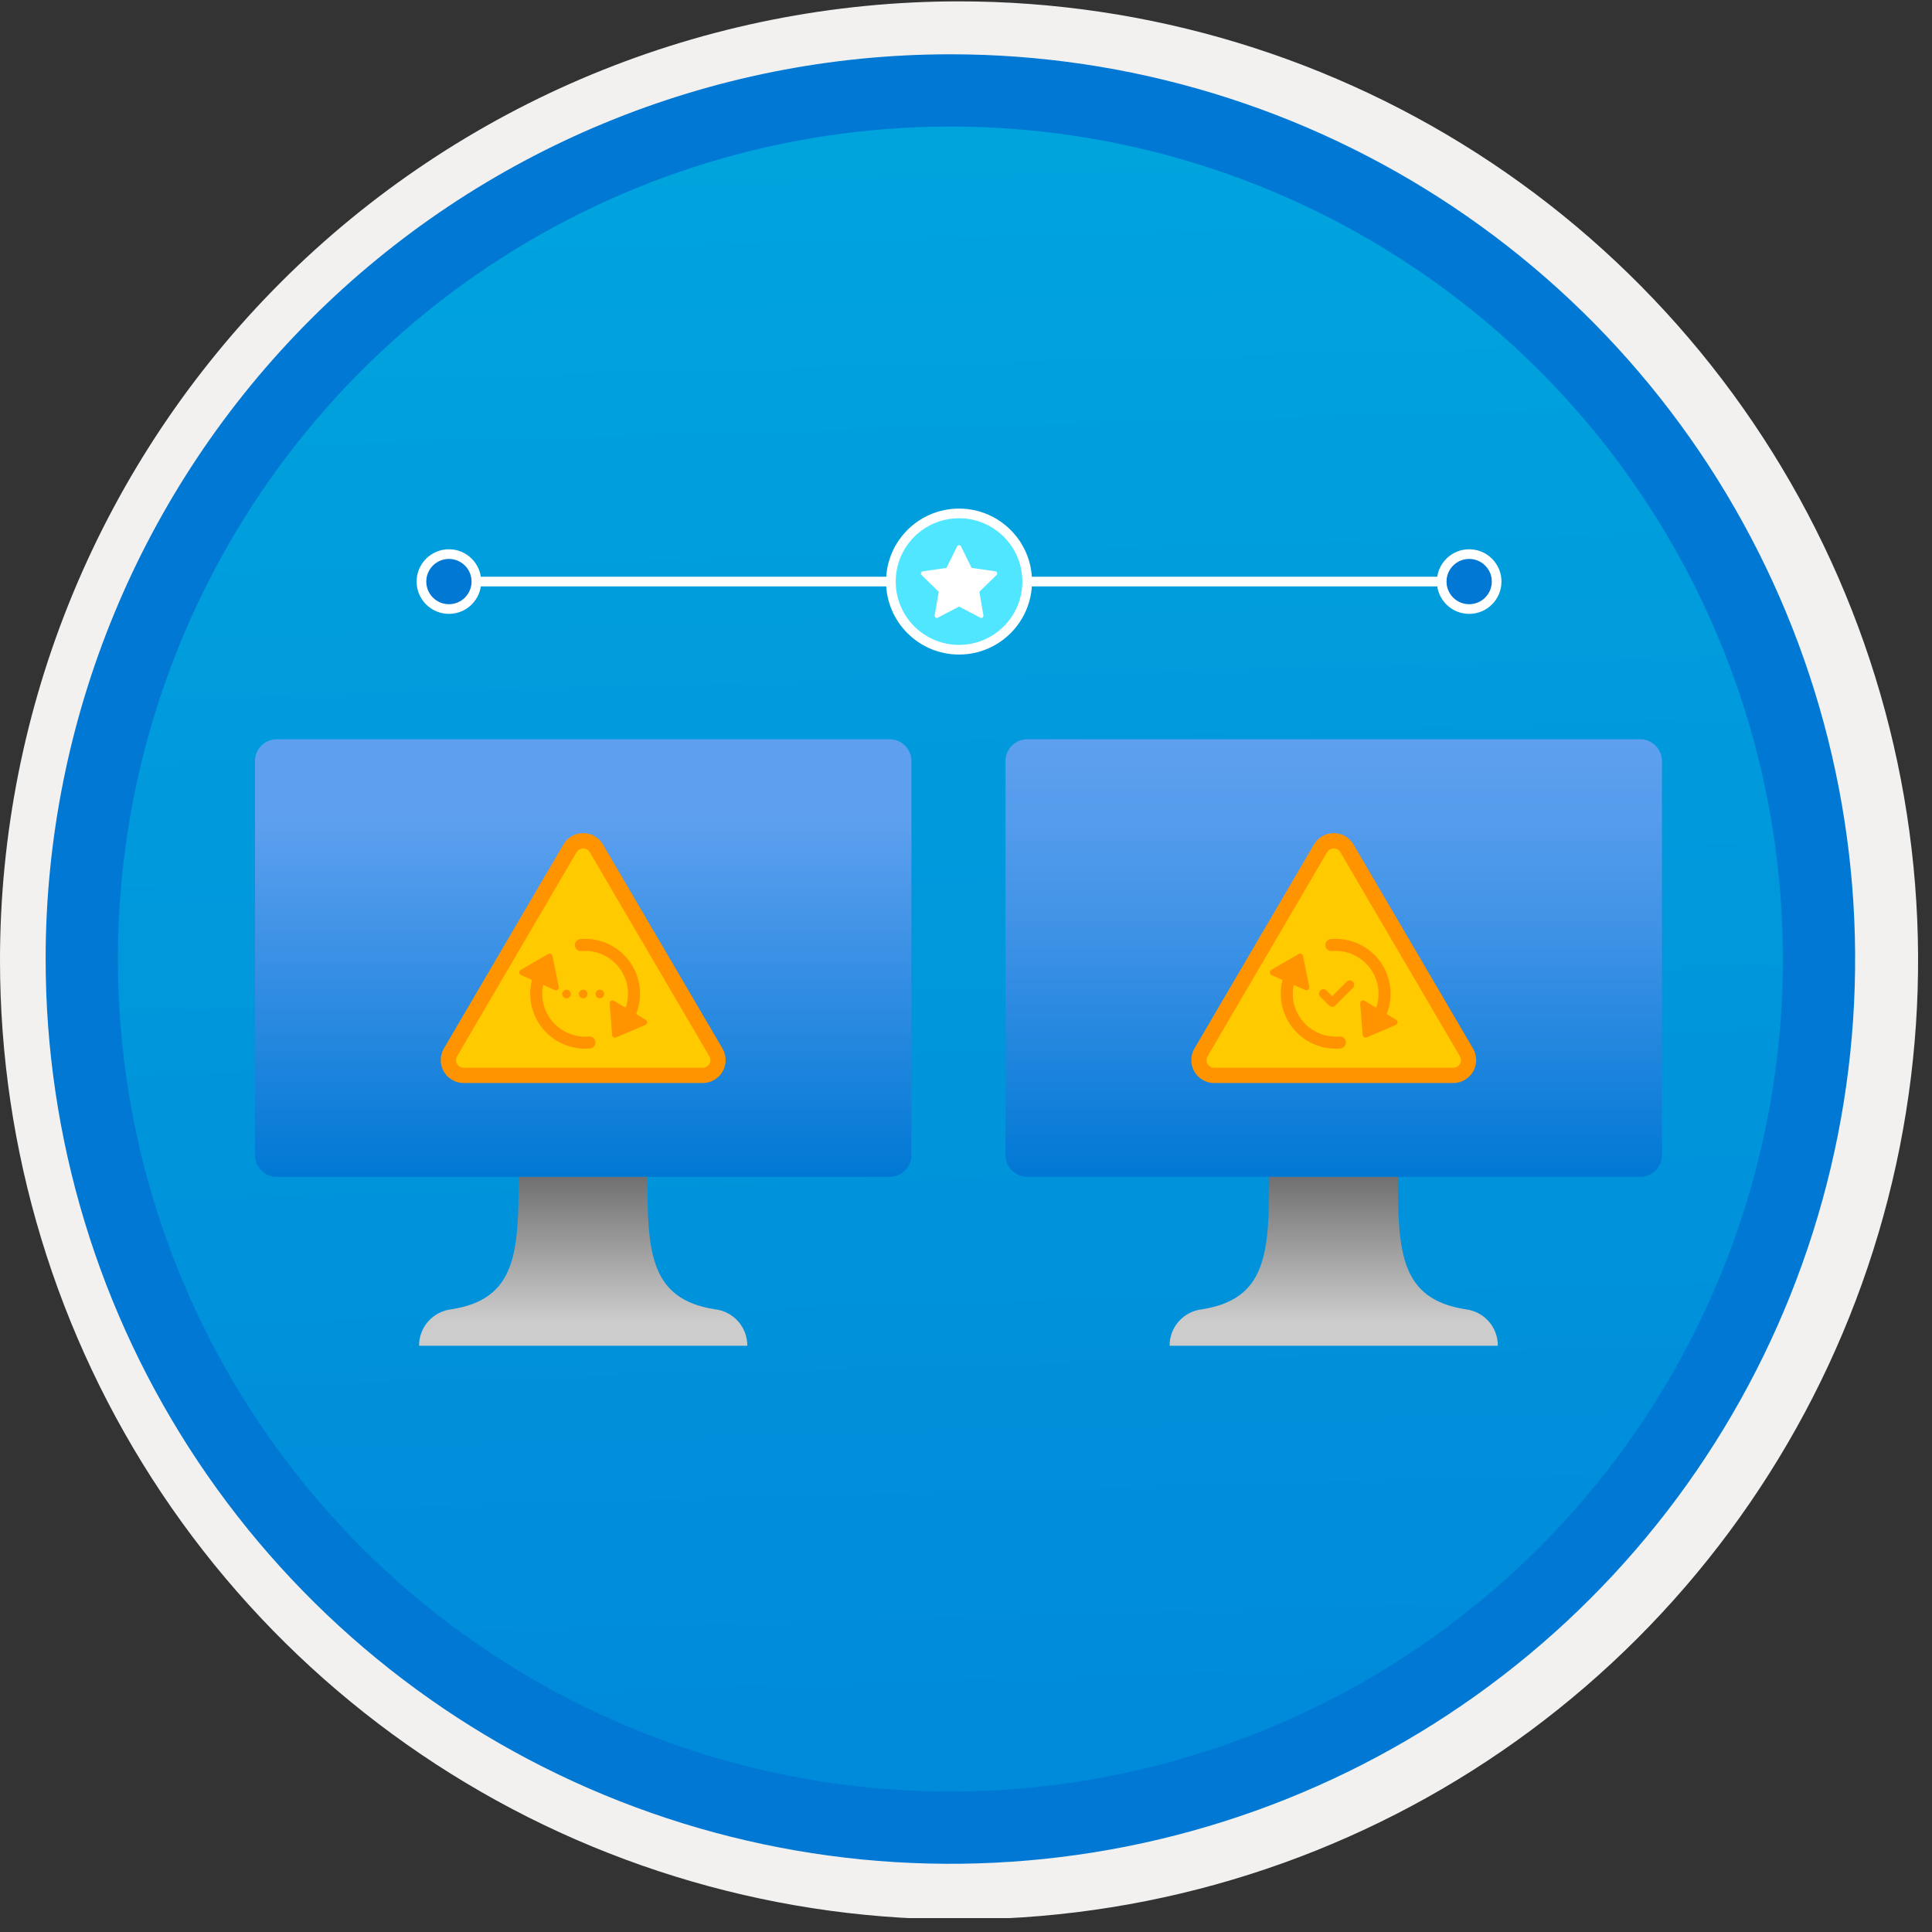
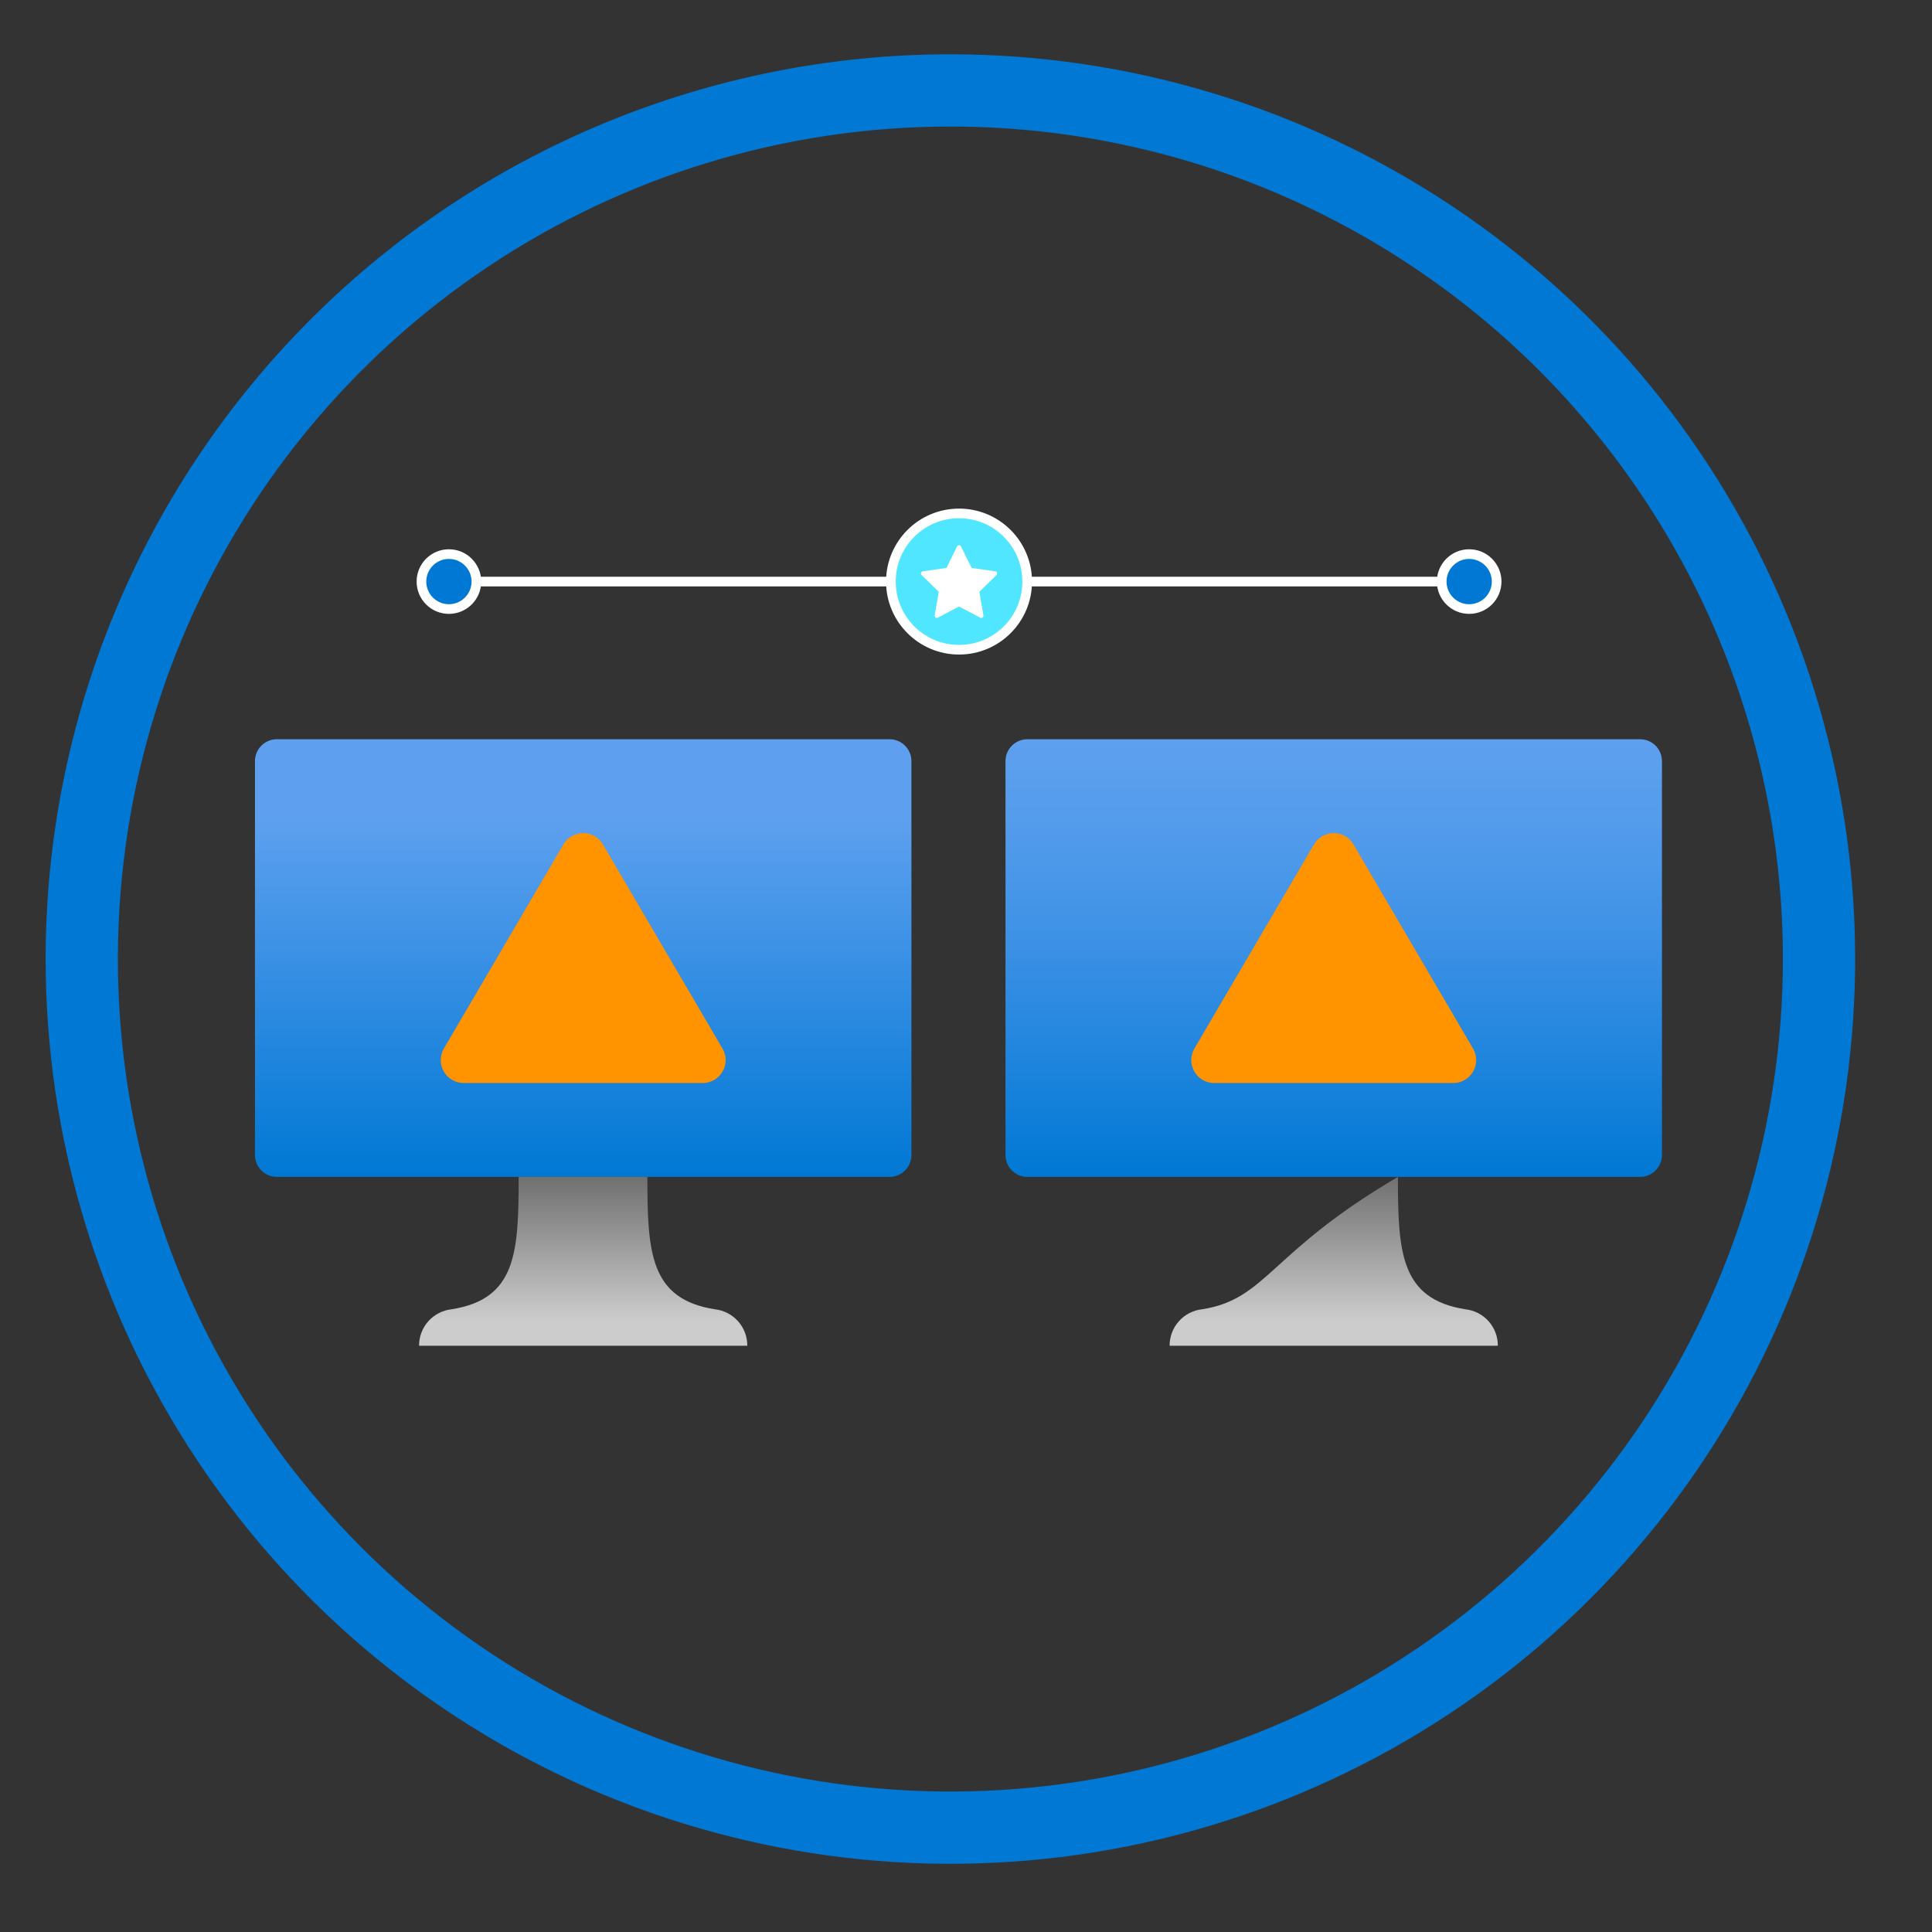
<svg xmlns="http://www.w3.org/2000/svg" width="100" height="100" viewBox="0 0 100 100" fill="none">
  <rect x="0" y="0" width="100" height="100" fill="#333333" stroke="none" />
  <g clip-path="url(#clip0)">
-     <path d="M49.193 96.45C39.934 96.45 30.884 93.705 23.186 88.561C15.489 83.418 9.489 76.107 5.946 67.553C2.403 59 1.476 49.588 3.282 40.508C5.088 31.428 9.546 23.087 16.093 16.54C22.639 9.994 30.98 5.536 40.06 3.729C49.141 1.923 58.553 2.85 67.106 6.393C75.659 9.936 82.97 15.936 88.114 23.634C93.257 31.332 96.003 40.382 96.003 49.64C96.003 55.787 94.793 61.874 92.44 67.554C90.088 73.233 86.64 78.394 82.293 82.741C77.946 87.087 72.786 90.535 67.106 92.888C61.427 95.24 55.34 96.45 49.193 96.45V96.45Z" fill="url(#paint0_linear)" />
-     <path fill-rule="evenodd" clip-rule="evenodd" d="M95.54 49.711C95.54 58.789 92.848 67.663 87.805 75.212C82.761 82.76 75.593 88.643 67.205 92.117C58.818 95.591 49.589 96.5 40.686 94.729C31.782 92.958 23.603 88.586 17.184 82.167C10.765 75.748 6.393 67.569 4.622 58.666C2.851 49.762 3.76 40.533 7.234 32.146C10.708 23.759 16.591 16.59 24.14 11.546C31.688 6.503 40.562 3.811 49.64 3.811C55.668 3.811 61.637 4.998 67.205 7.305C72.774 9.611 77.834 12.992 82.097 17.255C86.359 21.517 89.74 26.577 92.046 32.146C94.353 37.715 95.54 43.683 95.54 49.711V49.711ZM49.64 0.071C59.458 0.071 69.055 2.982 77.219 8.437C85.382 13.891 91.745 21.644 95.502 30.715C99.259 39.785 100.242 49.766 98.326 59.395C96.411 69.024 91.683 77.869 84.741 84.812C77.799 91.754 68.954 96.482 59.325 98.397C49.695 100.312 39.714 99.329 30.644 95.572C21.573 91.815 13.821 85.453 8.366 77.289C2.912 69.126 0 59.529 0 49.711C-0.001 43.192 1.283 36.736 3.777 30.713C6.272 24.691 9.928 19.218 14.538 14.608C19.147 9.999 24.62 6.342 30.643 3.848C36.666 1.354 43.121 0.07 49.64 0.071V0.071Z" fill="#F2F1F0" />
    <path fill-rule="evenodd" clip-rule="evenodd" d="M92.282 49.64C92.282 58.163 89.755 66.493 85.02 73.58C80.285 80.666 73.556 86.189 65.682 89.45C57.808 92.711 49.144 93.565 40.786 91.902C32.427 90.24 24.749 86.136 18.723 80.109C12.697 74.083 8.593 66.405 6.93 58.047C5.267 49.688 6.121 41.024 9.382 33.15C12.643 25.277 18.166 18.547 25.253 13.812C32.339 9.077 40.67 6.55 49.192 6.55C54.851 6.55 60.454 7.664 65.682 9.829C70.91 11.995 75.661 15.169 79.662 19.17C83.663 23.171 86.837 27.922 89.003 33.15C91.168 38.378 92.282 43.981 92.282 49.64V49.64ZM49.192 2.81C58.454 2.81 67.508 5.557 75.209 10.702C82.911 15.848 88.913 23.162 92.457 31.719C96.002 40.276 96.929 49.692 95.122 58.776C93.315 67.86 88.855 76.205 82.306 82.754C75.757 89.303 67.412 93.763 58.328 95.57C49.244 97.377 39.828 96.45 31.271 92.905C22.714 89.361 15.4 83.359 10.254 75.657C5.109 67.956 2.362 58.902 2.362 49.64C2.363 37.22 7.297 25.31 16.08 16.528C24.862 7.745 36.772 2.811 49.192 2.81V2.81Z" fill="#0078D4" />
    <path d="M46.042 38.263H14.329C13.704 38.263 13.197 38.77 13.197 39.396V59.783C13.197 60.408 13.704 60.916 14.329 60.916H46.042C46.668 60.916 47.175 60.408 47.175 59.783V39.396C47.175 38.77 46.668 38.263 46.042 38.263Z" fill="url(#paint1_linear)" />
    <path d="M37 67.768C33.64 67.239 33.508 64.823 33.508 60.916H26.845C26.845 64.823 26.731 67.239 23.371 67.768C22.907 67.819 22.479 68.04 22.169 68.389C21.858 68.738 21.688 69.189 21.691 69.656H38.68C38.683 69.189 38.513 68.738 38.203 68.389C37.892 68.04 37.464 67.819 37 67.768V67.768Z" fill="url(#paint2_linear)" />
    <path d="M22.974 54.272L29.162 43.709C29.267 43.53 29.416 43.382 29.596 43.279C29.775 43.176 29.978 43.122 30.185 43.122C30.392 43.122 30.595 43.176 30.775 43.279C30.954 43.382 31.104 43.53 31.208 43.709L37.396 54.272C37.502 54.452 37.558 54.657 37.559 54.865C37.56 55.074 37.506 55.279 37.402 55.461C37.298 55.642 37.148 55.792 36.968 55.897C36.787 56.002 36.582 56.057 36.373 56.057H23.997C23.789 56.057 23.584 56.002 23.403 55.897C23.222 55.792 23.073 55.642 22.969 55.461C22.865 55.279 22.811 55.074 22.812 54.865C22.813 54.657 22.869 54.452 22.974 54.272V54.272Z" fill="#FF9300" />
-     <path d="M23.998 55.266C23.928 55.266 23.86 55.248 23.799 55.213C23.739 55.178 23.689 55.128 23.655 55.068C23.62 55.007 23.602 54.939 23.602 54.869C23.603 54.8 23.621 54.731 23.657 54.671L29.844 44.108C29.879 44.048 29.929 43.999 29.989 43.965C30.049 43.931 30.116 43.913 30.185 43.913C30.254 43.913 30.322 43.931 30.382 43.965C30.442 43.999 30.492 44.049 30.526 44.108L36.714 54.671C36.749 54.731 36.768 54.8 36.768 54.869C36.769 54.939 36.751 55.007 36.716 55.067C36.681 55.128 36.631 55.178 36.571 55.213C36.511 55.248 36.443 55.266 36.373 55.266L23.998 55.266Z" fill="#FFCA00" />
    <path d="M32.542 52.894C32.489 52.894 32.437 52.88 32.39 52.854C32.344 52.828 32.305 52.791 32.277 52.745C32.249 52.7 32.233 52.648 32.231 52.595C32.229 52.541 32.241 52.489 32.265 52.441C32.444 52.088 32.525 51.694 32.501 51.299C32.476 50.904 32.346 50.523 32.125 50.195C31.903 49.867 31.598 49.604 31.241 49.434C30.883 49.263 30.487 49.192 30.093 49.226C30.011 49.233 29.929 49.208 29.865 49.154C29.802 49.101 29.763 49.025 29.755 48.943C29.748 48.861 29.774 48.779 29.827 48.715C29.88 48.652 29.956 48.612 30.038 48.605C30.543 48.561 31.051 48.653 31.509 48.871C31.966 49.089 32.357 49.425 32.641 49.846C32.925 50.266 33.091 50.754 33.123 51.26C33.154 51.766 33.05 52.272 32.821 52.724C32.794 52.775 32.755 52.818 32.706 52.848C32.656 52.878 32.6 52.894 32.542 52.894V52.894Z" fill="#FF9300" />
    <path d="M30.281 54.279C29.822 54.278 29.37 54.166 28.965 53.953C28.559 53.739 28.21 53.431 27.949 53.054C27.688 52.677 27.522 52.242 27.465 51.787C27.409 51.332 27.463 50.87 27.623 50.441C27.638 50.402 27.659 50.367 27.687 50.337C27.715 50.307 27.749 50.283 27.786 50.266C27.823 50.249 27.863 50.24 27.904 50.239C27.945 50.237 27.986 50.244 28.024 50.258C28.063 50.273 28.098 50.294 28.128 50.322C28.158 50.35 28.182 50.384 28.199 50.421C28.216 50.458 28.225 50.498 28.227 50.539C28.228 50.58 28.221 50.621 28.207 50.659C28.076 51.01 28.036 51.389 28.09 51.76C28.145 52.13 28.293 52.481 28.519 52.779C28.746 53.078 29.045 53.313 29.387 53.465C29.73 53.617 30.106 53.679 30.479 53.647C30.561 53.641 30.642 53.667 30.706 53.72C30.769 53.773 30.809 53.848 30.817 53.93C30.824 54.013 30.798 54.095 30.745 54.158C30.692 54.221 30.616 54.261 30.533 54.268C30.449 54.276 30.365 54.279 30.281 54.279Z" fill="#FF9300" />
-     <path d="M26.955 50.2L28.373 49.379C28.394 49.367 28.418 49.36 28.442 49.358C28.465 49.357 28.489 49.362 28.511 49.372C28.533 49.382 28.552 49.397 28.567 49.415C28.582 49.434 28.593 49.456 28.597 49.48L28.919 51.076C28.925 51.103 28.923 51.131 28.913 51.157C28.904 51.183 28.887 51.206 28.866 51.224C28.844 51.241 28.818 51.252 28.79 51.255C28.763 51.259 28.735 51.255 28.71 51.244L26.969 50.469C26.944 50.458 26.922 50.44 26.906 50.417C26.89 50.394 26.881 50.367 26.88 50.339C26.878 50.312 26.884 50.284 26.898 50.259C26.911 50.235 26.931 50.214 26.955 50.2Z" fill="#FF9300" />
    <path d="M33.399 53.051L31.891 53.694C31.869 53.703 31.845 53.707 31.821 53.706C31.797 53.704 31.774 53.697 31.753 53.684C31.733 53.672 31.716 53.654 31.703 53.634C31.691 53.614 31.683 53.59 31.681 53.566L31.556 51.943C31.554 51.915 31.559 51.888 31.572 51.863C31.585 51.838 31.604 51.818 31.627 51.803C31.651 51.788 31.678 51.781 31.706 51.78C31.734 51.78 31.761 51.788 31.785 51.802L33.418 52.782C33.442 52.797 33.461 52.818 33.474 52.842C33.487 52.867 33.493 52.895 33.491 52.923C33.489 52.95 33.479 52.977 33.463 53C33.447 53.023 33.425 53.04 33.399 53.051V53.051Z" fill="#FF9300" />
    <path d="M29.323 51.672C29.446 51.672 29.546 51.572 29.546 51.449C29.546 51.326 29.446 51.226 29.323 51.226C29.2 51.226 29.1 51.326 29.1 51.449C29.1 51.572 29.2 51.672 29.323 51.672Z" fill="#FF9300" />
    <path d="M30.186 51.672C30.309 51.672 30.409 51.572 30.409 51.449C30.409 51.326 30.309 51.226 30.186 51.226C30.062 51.226 29.963 51.326 29.963 51.449C29.963 51.572 30.062 51.672 30.186 51.672Z" fill="#FF9300" />
    <path d="M31.049 51.672C31.172 51.672 31.272 51.572 31.272 51.449C31.272 51.326 31.172 51.226 31.049 51.226C30.925 51.226 30.825 51.326 30.825 51.449C30.825 51.572 30.925 51.672 31.049 51.672Z" fill="#FF9300" />
    <path d="M84.89 38.263H53.177C52.551 38.263 52.044 38.77 52.044 39.396V59.783C52.044 60.408 52.551 60.916 53.177 60.916H84.89C85.516 60.916 86.023 60.408 86.023 59.783V39.396C86.023 38.77 85.516 38.263 84.89 38.263Z" fill="url(#paint3_linear)" />
-     <path d="M75.848 67.768C72.488 67.239 72.356 64.823 72.356 60.916H65.692C65.692 64.823 65.579 67.239 62.219 67.768C61.755 67.819 61.327 68.04 61.017 68.389C60.706 68.738 60.536 69.189 60.539 69.656H77.528C77.531 69.189 77.361 68.738 77.051 68.389C76.74 68.04 76.312 67.819 75.848 67.768V67.768Z" fill="url(#paint4_linear)" />
+     <path d="M75.848 67.768C72.488 67.239 72.356 64.823 72.356 60.916C65.692 64.823 65.579 67.239 62.219 67.768C61.755 67.819 61.327 68.04 61.017 68.389C60.706 68.738 60.536 69.189 60.539 69.656H77.528C77.531 69.189 77.361 68.738 77.051 68.389C76.74 68.04 76.312 67.819 75.848 67.768V67.768Z" fill="url(#paint4_linear)" />
    <path d="M61.822 54.272L68.01 43.709C68.115 43.53 68.264 43.382 68.444 43.279C68.623 43.176 68.826 43.122 69.033 43.122C69.24 43.122 69.443 43.176 69.623 43.279C69.802 43.382 69.952 43.53 70.056 43.709L76.244 54.272C76.35 54.452 76.406 54.657 76.407 54.865C76.408 55.074 76.353 55.279 76.25 55.461C76.146 55.642 75.996 55.792 75.815 55.897C75.635 56.002 75.43 56.057 75.221 56.057H62.845C62.637 56.057 62.432 56.002 62.251 55.897C62.07 55.792 61.92 55.642 61.817 55.461C61.713 55.279 61.659 55.074 61.66 54.865C61.661 54.657 61.717 54.452 61.822 54.272V54.272Z" fill="#FF9300" />
-     <path d="M62.846 55.266C62.776 55.266 62.708 55.248 62.648 55.213C62.587 55.178 62.538 55.128 62.503 55.068C62.468 55.007 62.45 54.939 62.45 54.869C62.451 54.8 62.469 54.731 62.505 54.671L68.692 44.108C68.727 44.048 68.777 43.999 68.837 43.965C68.897 43.931 68.964 43.913 69.033 43.913C69.102 43.913 69.17 43.931 69.23 43.965C69.29 43.999 69.34 44.049 69.375 44.108L75.562 54.671C75.597 54.731 75.616 54.8 75.616 54.869C75.617 54.939 75.599 55.007 75.564 55.067C75.529 55.128 75.48 55.178 75.419 55.213C75.359 55.248 75.291 55.266 75.221 55.266L62.846 55.266Z" fill="#FFCA00" />
    <path d="M71.39 52.894C71.337 52.894 71.284 52.88 71.238 52.854C71.192 52.828 71.153 52.791 71.125 52.745C71.097 52.7 71.081 52.648 71.079 52.595C71.077 52.541 71.089 52.489 71.113 52.441C71.292 52.088 71.373 51.694 71.349 51.299C71.324 50.904 71.194 50.523 70.973 50.195C70.751 49.867 70.446 49.604 70.088 49.434C69.731 49.263 69.335 49.192 68.941 49.226C68.858 49.233 68.777 49.208 68.713 49.154C68.65 49.101 68.611 49.025 68.603 48.943C68.596 48.861 68.622 48.779 68.675 48.715C68.728 48.652 68.804 48.612 68.886 48.605C69.391 48.561 69.899 48.653 70.357 48.871C70.814 49.089 71.205 49.425 71.489 49.846C71.773 50.266 71.939 50.754 71.971 51.26C72.002 51.766 71.898 52.272 71.668 52.724C71.642 52.775 71.603 52.818 71.553 52.848C71.504 52.878 71.448 52.894 71.39 52.894V52.894Z" fill="#FF9300" />
    <path d="M69.129 54.279C68.67 54.278 68.218 54.166 67.812 53.953C67.406 53.739 67.058 53.431 66.797 53.054C66.536 52.677 66.37 52.242 66.313 51.787C66.257 51.332 66.311 50.87 66.471 50.441C66.485 50.402 66.507 50.367 66.535 50.337C66.563 50.307 66.597 50.282 66.634 50.265C66.671 50.248 66.711 50.239 66.752 50.237C66.793 50.236 66.834 50.242 66.873 50.257C66.911 50.271 66.946 50.293 66.976 50.321C67.006 50.349 67.031 50.383 67.047 50.42C67.064 50.458 67.074 50.498 67.075 50.539C67.076 50.58 67.07 50.621 67.055 50.659C66.924 51.01 66.884 51.389 66.938 51.76C66.993 52.13 67.141 52.481 67.367 52.779C67.594 53.078 67.893 53.313 68.235 53.465C68.578 53.617 68.954 53.679 69.327 53.647C69.409 53.641 69.49 53.667 69.553 53.72C69.617 53.773 69.656 53.848 69.665 53.93C69.672 54.013 69.646 54.095 69.593 54.158C69.54 54.221 69.464 54.261 69.381 54.268C69.297 54.276 69.213 54.279 69.129 54.279Z" fill="#FF9300" />
    <path d="M65.803 50.2L67.221 49.379C67.242 49.367 67.266 49.36 67.29 49.358C67.313 49.357 67.337 49.362 67.359 49.372C67.381 49.382 67.4 49.397 67.415 49.415C67.43 49.434 67.441 49.456 67.445 49.48L67.767 51.076C67.773 51.103 67.77 51.131 67.761 51.157C67.752 51.183 67.735 51.206 67.713 51.224C67.692 51.241 67.666 51.252 67.638 51.255C67.611 51.259 67.583 51.255 67.558 51.244L65.817 50.469C65.791 50.458 65.77 50.44 65.754 50.417C65.738 50.394 65.729 50.367 65.728 50.339C65.726 50.312 65.732 50.284 65.746 50.259C65.759 50.235 65.779 50.214 65.803 50.2V50.2Z" fill="#FF9300" />
    <path d="M72.247 53.051L70.739 53.694C70.717 53.703 70.693 53.707 70.669 53.706C70.645 53.704 70.622 53.697 70.601 53.684C70.581 53.672 70.563 53.654 70.551 53.634C70.538 53.614 70.531 53.59 70.529 53.566L70.404 51.943C70.402 51.915 70.407 51.888 70.42 51.863C70.433 51.838 70.452 51.818 70.475 51.803C70.499 51.788 70.526 51.781 70.554 51.78C70.582 51.78 70.609 51.788 70.633 51.802L72.266 52.782C72.29 52.797 72.309 52.818 72.322 52.842C72.335 52.867 72.341 52.895 72.339 52.923C72.337 52.95 72.327 52.977 72.311 53C72.295 53.023 72.273 53.04 72.247 53.051Z" fill="#FF9300" />
    <path fill-rule="evenodd" clip-rule="evenodd" d="M70.026 50.811C69.983 50.768 69.925 50.744 69.865 50.744C69.804 50.744 69.746 50.768 69.704 50.811L68.953 51.561L68.682 51.293C68.675 51.283 68.668 51.274 68.66 51.266C68.618 51.224 68.56 51.2 68.5 51.199C68.44 51.199 68.382 51.222 68.34 51.265C68.297 51.307 68.272 51.364 68.272 51.424C68.271 51.484 68.294 51.542 68.336 51.585L68.333 51.588L68.792 52.043C68.835 52.086 68.893 52.11 68.954 52.11C69.014 52.11 69.072 52.086 69.115 52.043L70.025 51.133L70.026 51.133C70.047 51.112 70.064 51.087 70.075 51.059C70.086 51.031 70.092 51.002 70.092 50.972C70.092 50.942 70.086 50.912 70.075 50.885C70.064 50.857 70.047 50.832 70.026 50.811Z" fill="#FF9300" />
    <path d="M23.236 30.102H76.044" stroke="white" stroke-width="0.5" stroke-miterlimit="10" />
    <path d="M23.236 31.524C24.021 31.524 24.658 30.887 24.658 30.102C24.658 29.317 24.021 28.68 23.236 28.68C22.451 28.68 21.814 29.317 21.814 30.102C21.814 30.887 22.451 31.524 23.236 31.524Z" fill="#0078D4" stroke="white" stroke-width="0.5" stroke-miterlimit="10" />
    <path d="M76.044 31.524C76.829 31.524 77.466 30.887 77.466 30.102C77.466 29.317 76.829 28.68 76.044 28.68C75.258 28.68 74.622 29.317 74.622 30.102C74.622 30.887 75.258 31.524 76.044 31.524Z" fill="#0078D4" stroke="white" stroke-width="0.5" stroke-miterlimit="10" />
    <path d="M49.64 33.629C51.588 33.629 53.167 32.05 53.167 30.102C53.167 28.154 51.588 26.575 49.64 26.575C47.692 26.575 46.112 28.154 46.112 30.102C46.112 32.05 47.692 33.629 49.64 33.629Z" fill="#50E6FF" stroke="white" stroke-width="0.5" stroke-miterlimit="10" />
    <path d="M49.742 28.283L50.29 29.394L51.517 29.572C51.538 29.575 51.557 29.584 51.573 29.598C51.59 29.611 51.602 29.629 51.608 29.649C51.615 29.669 51.615 29.691 51.61 29.712C51.605 29.732 51.595 29.751 51.58 29.765L50.692 30.63L50.901 31.852C50.905 31.873 50.903 31.894 50.895 31.914C50.887 31.933 50.874 31.95 50.856 31.963C50.839 31.975 50.819 31.982 50.798 31.984C50.777 31.985 50.756 31.981 50.737 31.971L49.64 31.395L48.543 31.971C48.525 31.981 48.504 31.985 48.483 31.984C48.462 31.982 48.441 31.975 48.424 31.963C48.407 31.95 48.394 31.933 48.386 31.914C48.378 31.894 48.376 31.873 48.379 31.852L48.589 30.63L47.701 29.765C47.686 29.751 47.675 29.732 47.67 29.712C47.665 29.691 47.666 29.669 47.672 29.649C47.679 29.629 47.691 29.611 47.707 29.598C47.723 29.584 47.743 29.575 47.764 29.572L48.99 29.394L49.539 28.283C49.548 28.264 49.563 28.248 49.581 28.237C49.599 28.226 49.619 28.22 49.64 28.22C49.661 28.22 49.682 28.226 49.7 28.237C49.718 28.248 49.733 28.264 49.742 28.283V28.283Z" fill="white" />
  </g>
  <defs>
    <linearGradient id="paint0_linear" x1="47.422" y1="-15.153" x2="51.405" y2="130.615" gradientUnits="userSpaceOnUse">
      <stop stop-color="#00ABDE" />
      <stop offset="1" stop-color="#007ED8" />
    </linearGradient>
    <linearGradient id="paint1_linear" x1="30.186" y1="60.916" x2="30.186" y2="38.263" gradientUnits="userSpaceOnUse">
      <stop stop-color="#0078D4" />
      <stop offset="0.82" stop-color="#5EA0EF" />
    </linearGradient>
    <linearGradient id="paint2_linear" x1="30.186" y1="69.656" x2="30.186" y2="60.916" gradientUnits="userSpaceOnUse">
      <stop offset="0.15" stop-color="#CCCCCC" />
      <stop offset="1" stop-color="#707070" />
    </linearGradient>
    <linearGradient id="paint3_linear" x1="69.034" y1="60.814" x2="69.034" y2="38.268" gradientUnits="userSpaceOnUse">
      <stop stop-color="#0078D4" />
      <stop offset="0.16" stop-color="#1380DA" />
      <stop offset="0.53" stop-color="#3C91E5" />
      <stop offset="0.82" stop-color="#559CEC" />
      <stop offset="1" stop-color="#5EA0EF" />
    </linearGradient>
    <linearGradient id="paint4_linear" x1="69.034" y1="69.656" x2="69.034" y2="60.916" gradientUnits="userSpaceOnUse">
      <stop offset="0.15" stop-color="#CCCCCC" />
      <stop offset="1" stop-color="#707070" />
    </linearGradient>
    <clipPath id="clip0">
      <rect width="99.28" height="99.28" fill="white" />
    </clipPath>
  </defs>
</svg>